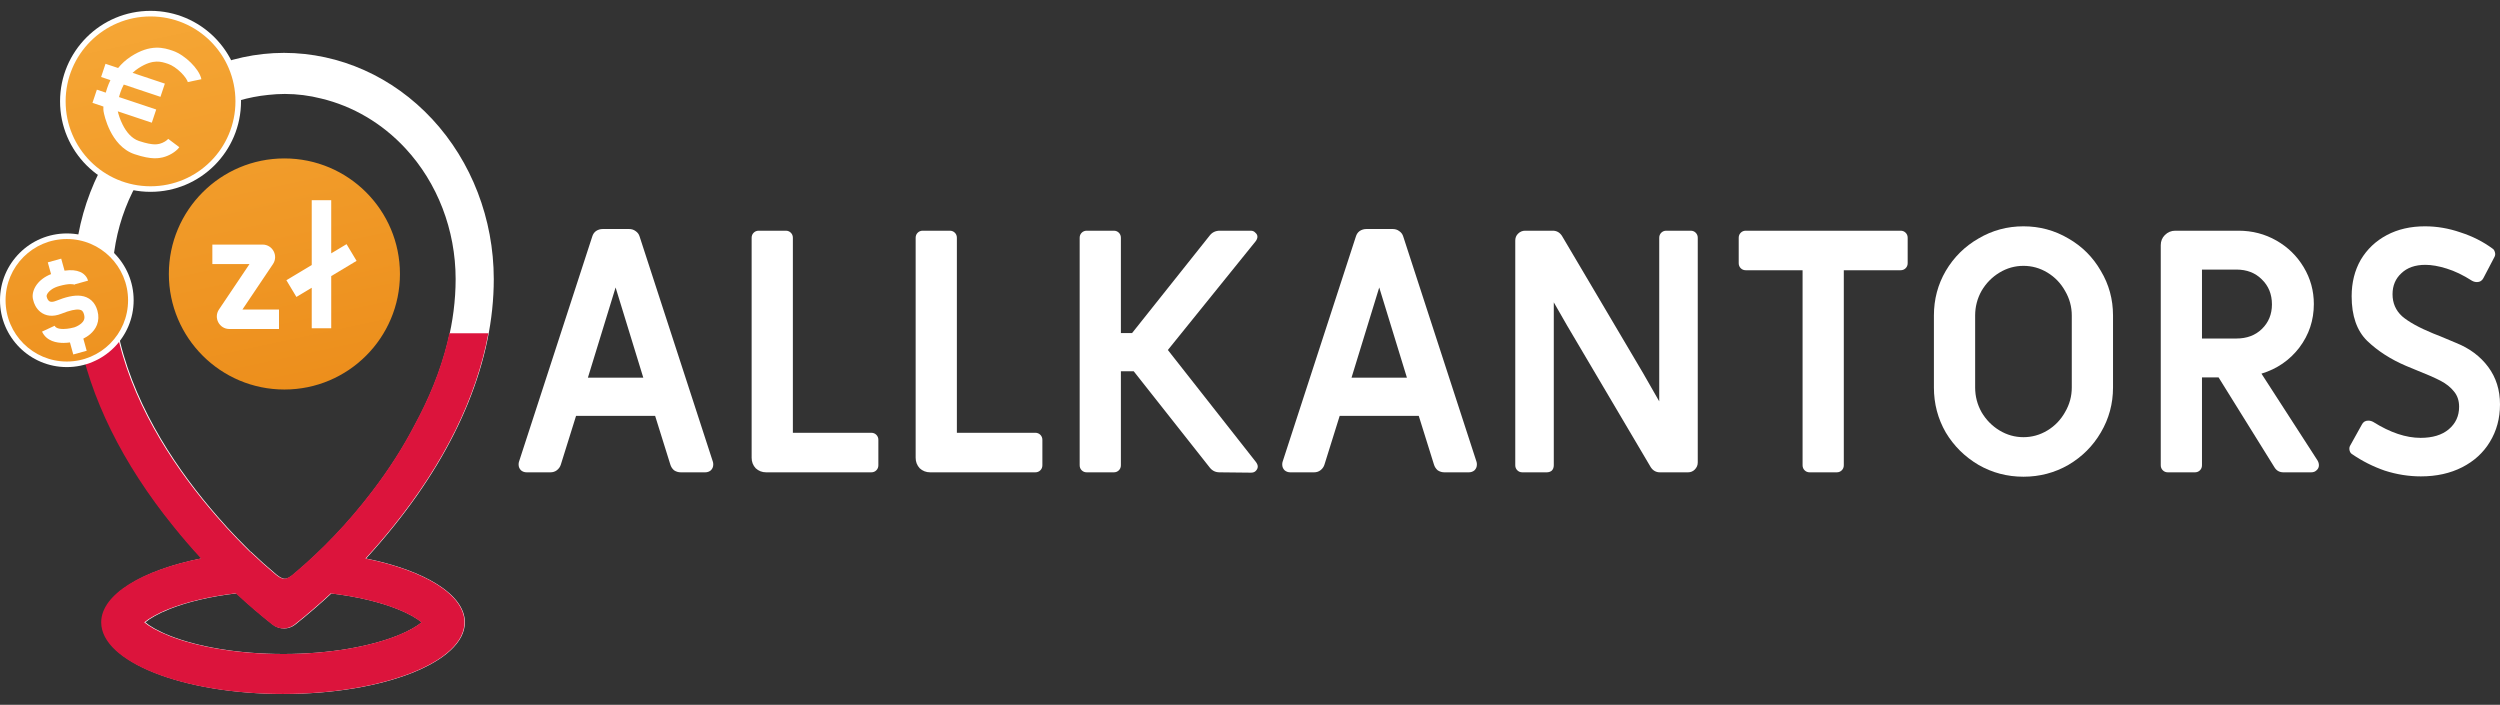
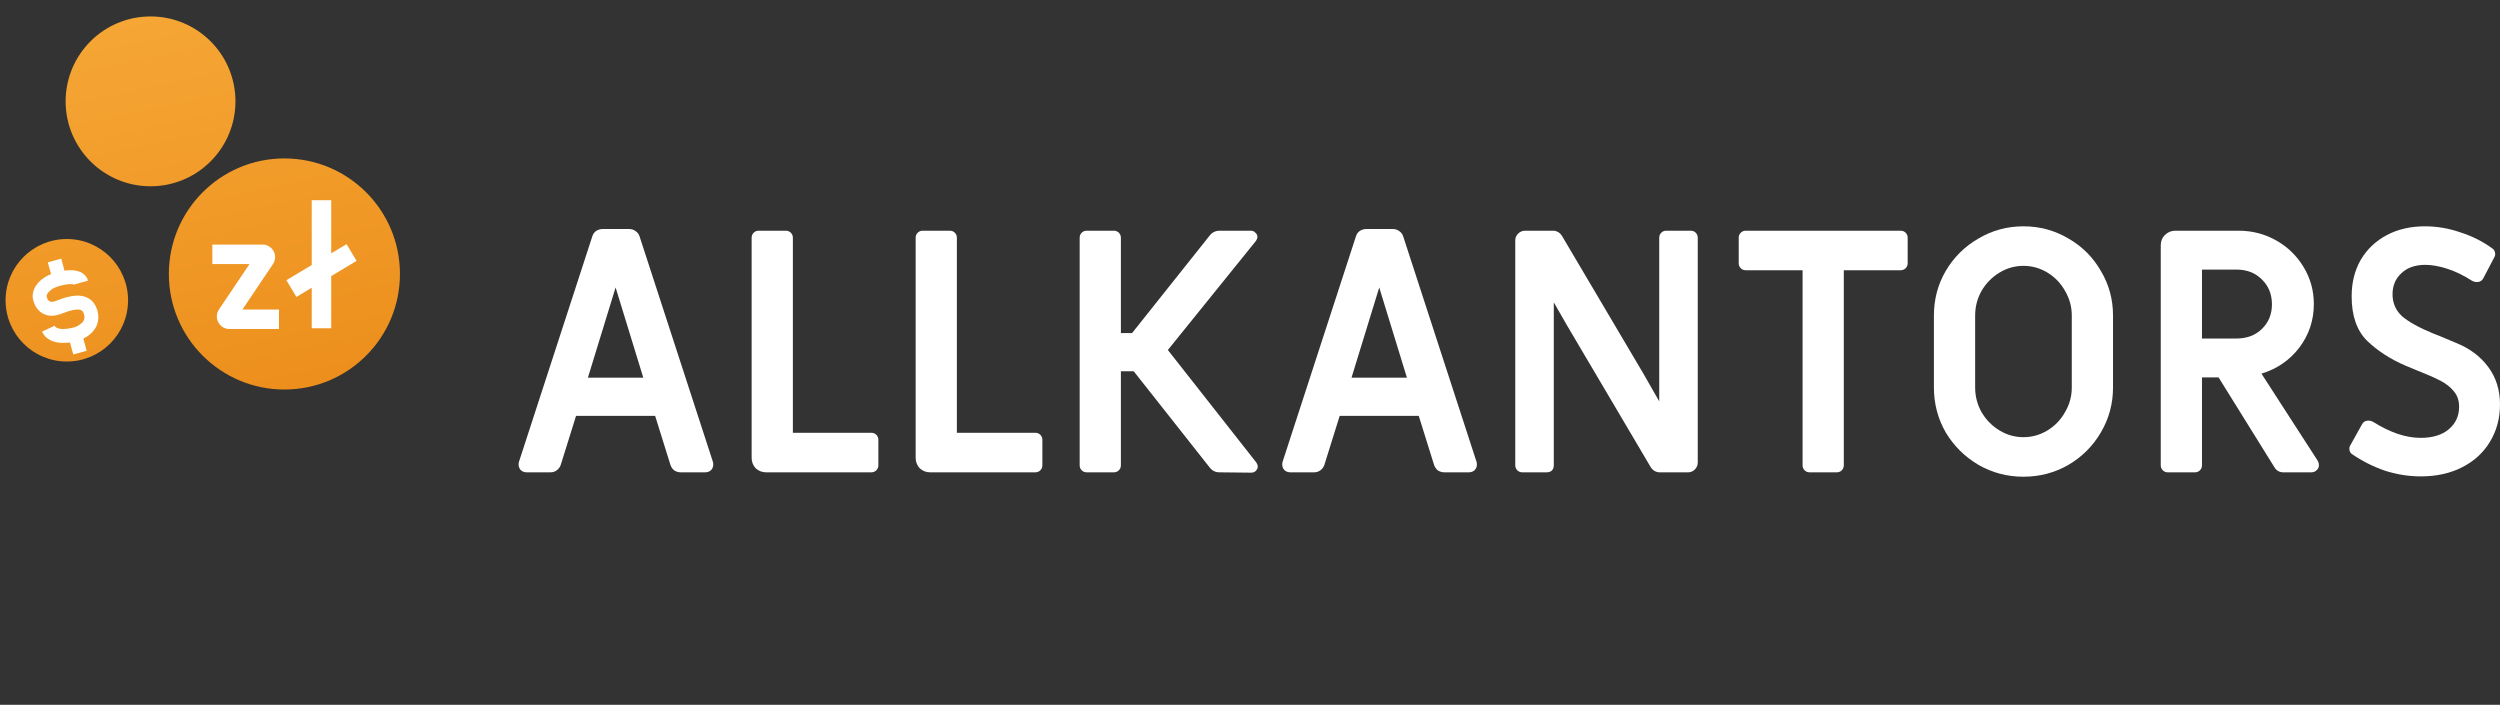
<svg xmlns="http://www.w3.org/2000/svg" width="188" height="53" viewBox="0 0 188 53" fill="none">
  <rect x="0" y="0" width="188" height="53" fill="#333333" stroke="none" />
  <path d="M182.054 35.824C181.139 35.824 180.232 35.68 179.335 35.392C178.454 35.087 177.632 34.672 176.87 34.147C176.785 34.096 176.726 34.011 176.692 33.892C176.658 33.757 176.666 33.638 176.717 33.537L177.607 31.936C177.708 31.732 177.869 31.631 178.089 31.631C178.225 31.631 178.352 31.665 178.471 31.732C179.741 32.529 180.927 32.927 182.028 32.927C182.926 32.927 183.629 32.715 184.137 32.291C184.663 31.851 184.925 31.283 184.925 30.589C184.925 30.131 184.798 29.75 184.544 29.445C184.29 29.123 183.951 28.852 183.527 28.632C183.104 28.412 182.486 28.141 181.672 27.819L180.935 27.514C179.783 27.023 178.809 26.396 178.013 25.634C177.234 24.871 176.844 23.753 176.844 22.279C176.844 21.246 177.073 20.331 177.53 19.535C178.005 18.738 178.657 18.12 179.487 17.68C180.317 17.239 181.274 17.019 182.359 17.019C183.256 17.019 184.146 17.171 185.027 17.476C185.925 17.764 186.729 18.171 187.441 18.696C187.526 18.747 187.585 18.84 187.619 18.976C187.653 19.094 187.644 19.204 187.593 19.306L186.755 20.907C186.653 21.11 186.492 21.212 186.272 21.212C186.136 21.212 186.009 21.178 185.891 21.11C185.23 20.687 184.595 20.382 183.985 20.195C183.392 20.009 182.858 19.916 182.384 19.916C181.622 19.916 181.02 20.128 180.58 20.551C180.139 20.958 179.919 21.483 179.919 22.127C179.919 22.787 180.156 23.338 180.631 23.778C181.122 24.202 181.901 24.634 182.968 25.074C183.121 25.125 183.697 25.362 184.696 25.786C185.713 26.192 186.518 26.794 187.111 27.59C187.704 28.386 188 29.327 188 30.411C188 31.461 187.746 32.401 187.238 33.232C186.746 34.045 186.052 34.68 185.154 35.138C184.256 35.595 183.223 35.824 182.054 35.824Z" fill="white" />
  <path d="M163.023 35.519C162.87 35.519 162.743 35.468 162.642 35.366C162.54 35.265 162.489 35.138 162.489 34.985V18.442C162.489 18.137 162.591 17.883 162.794 17.68C163.014 17.459 163.277 17.349 163.582 17.349H168.334C169.367 17.349 170.316 17.595 171.18 18.086C172.044 18.577 172.73 19.247 173.238 20.094C173.747 20.941 174.001 21.864 174.001 22.864C174.001 24.083 173.637 25.176 172.908 26.142C172.18 27.09 171.231 27.743 170.062 28.098L174.28 34.629C174.348 34.748 174.382 34.867 174.382 34.985C174.382 35.138 174.323 35.265 174.204 35.366C174.102 35.468 173.967 35.519 173.798 35.519H171.714C171.426 35.519 171.205 35.4 171.053 35.163L166.835 28.378H165.589V34.985C165.589 35.138 165.539 35.265 165.437 35.366C165.335 35.468 165.208 35.519 165.056 35.519H163.023ZM168.181 25.456C168.961 25.456 169.596 25.218 170.087 24.744C170.596 24.253 170.85 23.634 170.85 22.889C170.85 22.127 170.596 21.5 170.087 21.009C169.596 20.517 168.961 20.272 168.181 20.272H165.589V25.456H168.181Z" fill="white" />
  <path d="M152.164 35.849C150.945 35.849 149.818 35.553 148.785 34.96C147.751 34.35 146.93 33.537 146.32 32.52C145.727 31.487 145.43 30.36 145.43 29.14V23.728C145.43 22.508 145.727 21.39 146.32 20.373C146.93 19.34 147.751 18.527 148.785 17.934C149.818 17.324 150.945 17.019 152.164 17.019C153.384 17.019 154.511 17.324 155.544 17.934C156.578 18.527 157.391 19.34 157.984 20.373C158.594 21.39 158.899 22.508 158.899 23.728V29.14C158.899 30.36 158.594 31.487 157.984 32.52C157.391 33.537 156.578 34.35 155.544 34.96C154.511 35.553 153.384 35.849 152.164 35.849ZM152.164 32.876C152.808 32.876 153.41 32.706 153.969 32.368C154.528 32.029 154.968 31.571 155.29 30.995C155.629 30.419 155.798 29.801 155.798 29.14V23.728C155.798 23.067 155.629 22.448 155.29 21.872C154.968 21.297 154.528 20.839 153.969 20.5C153.41 20.161 152.808 19.992 152.164 19.992C151.521 19.992 150.919 20.161 150.36 20.5C149.801 20.839 149.352 21.297 149.013 21.872C148.691 22.448 148.531 23.067 148.531 23.728V29.14C148.531 29.801 148.691 30.419 149.013 30.995C149.352 31.571 149.801 32.029 150.36 32.368C150.919 32.706 151.521 32.876 152.164 32.876Z" fill="white" />
  <path d="M136.088 35.519C135.935 35.519 135.808 35.468 135.707 35.366C135.605 35.265 135.554 35.138 135.554 34.985V20.322H131.285C131.132 20.322 131.005 20.272 130.904 20.17C130.802 20.068 130.751 19.941 130.751 19.789V17.883C130.751 17.73 130.802 17.603 130.904 17.502C131.005 17.4 131.132 17.349 131.285 17.349H142.924C143.076 17.349 143.203 17.4 143.305 17.502C143.406 17.603 143.457 17.73 143.457 17.883V19.789C143.457 19.941 143.406 20.068 143.305 20.17C143.203 20.272 143.076 20.322 142.924 20.322H138.654V34.985C138.654 35.138 138.604 35.265 138.502 35.366C138.4 35.468 138.273 35.519 138.121 35.519H136.088Z" fill="white" />
  <path d="M114.482 35.519C114.33 35.519 114.203 35.468 114.101 35.366C113.999 35.265 113.948 35.138 113.948 34.985V18.086C113.948 17.883 114.016 17.713 114.152 17.578C114.304 17.425 114.482 17.349 114.685 17.349H116.769C117.057 17.349 117.286 17.476 117.455 17.73L123.554 28.048L124.774 30.182V17.883C124.774 17.73 124.825 17.603 124.926 17.502C125.028 17.4 125.155 17.349 125.308 17.349H127.137C127.29 17.349 127.417 17.4 127.518 17.502C127.62 17.603 127.671 17.73 127.671 17.883V34.782C127.671 34.985 127.595 35.163 127.442 35.315C127.307 35.451 127.137 35.519 126.934 35.519H124.825C124.537 35.519 124.308 35.392 124.139 35.138L117.836 24.465L116.845 22.736V34.985C116.845 35.154 116.795 35.29 116.693 35.392C116.591 35.476 116.464 35.519 116.312 35.519H114.482Z" fill="white" />
  <path d="M97.034 35.519C96.865 35.519 96.721 35.468 96.602 35.366C96.484 35.248 96.424 35.104 96.424 34.934C96.424 34.849 96.433 34.782 96.45 34.731L101.964 17.781C102.015 17.612 102.108 17.476 102.244 17.375C102.396 17.273 102.566 17.222 102.752 17.222H104.734C104.92 17.222 105.081 17.273 105.217 17.375C105.369 17.476 105.471 17.612 105.522 17.781L111.036 34.731C111.053 34.782 111.062 34.849 111.062 34.934C111.062 35.104 111.002 35.248 110.884 35.366C110.765 35.468 110.621 35.519 110.452 35.519H108.622C108.436 35.519 108.266 35.468 108.114 35.366C107.978 35.248 107.885 35.104 107.834 34.934L106.691 31.275H100.744L99.601 34.934C99.55 35.104 99.448 35.248 99.296 35.366C99.16 35.468 98.999 35.519 98.813 35.519H97.034ZM105.801 28.403L103.718 21.618L101.634 28.403H105.801Z" fill="white" />
  <path d="M91.711 35.519C91.406 35.519 91.161 35.4 90.975 35.163L85.257 27.921H84.291V34.985C84.291 35.138 84.24 35.265 84.139 35.366C84.037 35.468 83.91 35.519 83.757 35.519H81.725C81.572 35.519 81.445 35.468 81.343 35.366C81.242 35.265 81.191 35.138 81.191 34.985V17.883C81.191 17.73 81.242 17.603 81.343 17.502C81.445 17.4 81.572 17.349 81.725 17.349H83.757C83.91 17.349 84.037 17.4 84.139 17.502C84.24 17.603 84.291 17.73 84.291 17.883V25.049H85.13L90.975 17.705C91.161 17.468 91.415 17.349 91.737 17.349H94.049C94.202 17.349 94.32 17.4 94.405 17.502C94.507 17.586 94.558 17.688 94.558 17.807C94.558 17.908 94.515 18.018 94.43 18.137L87.823 26.32L94.456 34.756C94.541 34.875 94.583 34.985 94.583 35.087C94.583 35.205 94.532 35.315 94.43 35.417C94.346 35.502 94.227 35.544 94.075 35.544L91.711 35.519Z" fill="white" />
  <path d="M69.95 35.519C69.645 35.519 69.382 35.417 69.162 35.214C68.959 34.993 68.857 34.731 68.857 34.426V17.883C68.857 17.73 68.908 17.603 69.01 17.502C69.111 17.4 69.238 17.349 69.391 17.349H71.424C71.576 17.349 71.703 17.4 71.805 17.502C71.907 17.603 71.957 17.73 71.957 17.883V32.545H77.853C78.005 32.545 78.132 32.596 78.234 32.698C78.336 32.8 78.387 32.927 78.387 33.079V34.985C78.387 35.138 78.336 35.265 78.234 35.366C78.132 35.468 78.005 35.519 77.853 35.519H69.95Z" fill="white" />
  <path d="M57.616 35.519C57.311 35.519 57.049 35.417 56.828 35.214C56.625 34.993 56.523 34.731 56.523 34.426V17.883C56.523 17.73 56.574 17.603 56.676 17.502C56.778 17.4 56.905 17.349 57.057 17.349H59.09C59.242 17.349 59.37 17.4 59.471 17.502C59.573 17.603 59.624 17.73 59.624 17.883V32.545H65.519C65.672 32.545 65.799 32.596 65.9 32.698C66.002 32.8 66.053 32.927 66.053 33.079V34.985C66.053 35.138 66.002 35.265 65.9 35.366C65.799 35.468 65.672 35.519 65.519 35.519H57.616Z" fill="white" />
  <path d="M39.609 35.519C39.44 35.519 39.296 35.468 39.177 35.366C39.059 35.248 38.999 35.104 38.999 34.934C38.999 34.849 39.008 34.782 39.025 34.731L44.539 17.781C44.59 17.612 44.683 17.476 44.819 17.375C44.971 17.273 45.141 17.222 45.327 17.222H47.309C47.495 17.222 47.656 17.273 47.792 17.375C47.944 17.476 48.046 17.612 48.097 17.781L53.611 34.731C53.628 34.782 53.637 34.849 53.637 34.934C53.637 35.104 53.577 35.248 53.459 35.366C53.34 35.468 53.196 35.519 53.027 35.519H51.197C51.011 35.519 50.841 35.468 50.689 35.366C50.553 35.248 50.46 35.104 50.409 34.934L49.266 31.275H43.319L42.176 34.934C42.125 35.104 42.023 35.248 41.871 35.366C41.735 35.468 41.574 35.519 41.388 35.519H39.609ZM48.376 28.403L46.293 21.618L44.209 28.403H48.376Z" fill="white" />
-   <path fill-rule="evenodd" clip-rule="evenodd" d="M10.205 8.961C13.163 5.774 17.173 3.981 21.356 3.976C25.538 3.981 29.549 5.774 32.506 8.961C35.464 12.148 37.127 16.469 37.132 20.977L37.132 20.986L37.132 20.989C37.132 27.055 34.524 33.484 29.603 39.583C28.936 40.414 28.244 41.221 27.528 42.001C31.94 42.893 34.96 44.707 34.96 46.8C34.96 49.775 28.856 52.187 21.326 52.187C13.796 52.187 7.692 49.775 7.692 46.8C7.692 44.699 10.736 42.878 15.178 41.99C14.464 41.213 13.774 40.411 13.109 39.583C8.181 33.484 5.579 27.055 5.579 20.989L5.579 20.986L5.579 20.977C5.584 16.469 7.248 12.148 10.205 8.961ZM20.54 46.982C19.595 46.233 18.678 45.444 17.791 44.62C15.81 44.852 14.097 45.269 12.79 45.786C11.873 46.148 11.274 46.513 10.928 46.8C11.274 47.087 11.873 47.451 12.79 47.814C14.825 48.618 17.841 49.181 21.326 49.181C24.81 49.181 27.827 48.618 29.862 47.814C30.779 47.451 31.377 47.087 31.723 46.8C31.377 46.513 30.779 46.148 29.862 45.786C28.568 45.275 26.877 44.861 24.921 44.627C24.038 45.449 23.126 46.235 22.186 46.982C21.945 47.164 21.657 47.262 21.363 47.262C21.069 47.262 20.781 47.164 20.54 46.982ZM18.882 41.499C19.495 42.086 20.125 42.651 20.771 43.191C20.964 43.344 21.193 43.522 21.428 43.522C21.662 43.522 21.891 43.344 22.084 43.191C24.252 41.374 26.235 39.289 27.997 36.974C29.258 35.327 30.328 33.651 31.201 31.966C32.254 30.03 33.133 27.933 33.675 25.721H33.672C34.048 24.192 34.263 22.607 34.264 20.983C34.262 17.296 32.903 13.76 30.483 11.153C28.735 9.269 26.536 7.981 24.16 7.411C23.268 7.184 22.35 7.066 21.422 7.065C21.003 7.066 20.586 7.09 20.172 7.137C17.183 7.434 14.369 8.847 12.229 11.153C9.809 13.76 8.449 17.296 8.448 20.983C8.448 22.607 8.663 24.192 9.039 25.721H9.036C10.312 30.927 13.451 35.495 16.341 38.818C16.831 39.386 17.335 39.938 17.852 40.474C18.201 40.838 18.54 41.181 18.864 41.5C18.87 41.5 18.876 41.499 18.882 41.499ZM32.016 46.501C32.016 46.501 32.014 46.505 32.009 46.512C32.013 46.505 32.015 46.501 32.016 46.501ZM10.636 46.501C10.636 46.501 10.639 46.505 10.643 46.512C10.638 46.505 10.636 46.501 10.636 46.501ZM10.636 47.099C10.636 47.099 10.638 47.095 10.643 47.088C10.639 47.095 10.636 47.099 10.636 47.099ZM32.009 47.088C32.014 47.095 32.016 47.099 32.016 47.099C32.015 47.099 32.013 47.095 32.009 47.088Z" fill="white" />
-   <path fill-rule="evenodd" clip-rule="evenodd" d="M5.873 25.06C6.761 29.883 9.192 34.833 13.038 39.583C13.704 40.411 14.395 41.213 15.11 41.99C10.661 42.878 7.61 44.699 7.61 46.8C7.61 49.775 13.726 52.187 21.27 52.187C28.814 52.187 34.93 49.775 34.93 46.8C34.93 44.707 31.904 42.893 27.484 42.001C28.201 41.221 28.895 40.414 29.563 39.583C33.403 34.833 35.837 29.883 36.726 25.06H33.792C33.745 25.282 33.694 25.502 33.64 25.721H33.643C33.099 27.934 32.219 30.031 31.163 31.967C30.289 33.652 29.217 35.327 27.954 36.974C26.188 39.289 24.201 41.374 22.029 43.191C21.837 43.344 21.607 43.522 21.372 43.522C21.137 43.522 20.907 43.344 20.715 43.191C20.067 42.651 19.436 42.086 18.822 41.499L18.804 41.5C18.48 41.182 18.141 40.84 17.793 40.477C17.272 39.939 16.765 39.385 16.273 38.814C13.378 35.492 10.235 30.925 8.957 25.721H8.96C8.906 25.502 8.855 25.282 8.808 25.06H5.873ZM17.729 44.62C18.617 45.444 19.536 46.233 20.483 46.982C20.724 47.164 21.012 47.262 21.307 47.262C21.602 47.262 21.89 47.164 22.132 46.982C23.074 46.235 23.988 45.449 24.872 44.627C26.833 44.861 28.529 45.275 29.826 45.787C30.744 46.148 31.344 46.513 31.691 46.8C31.344 47.087 30.744 47.451 29.826 47.813C27.786 48.618 24.762 49.181 21.27 49.181C17.778 49.181 14.754 48.618 12.714 47.813C11.796 47.451 11.197 47.087 10.849 46.8C11.197 46.513 11.796 46.148 12.714 45.787C14.025 45.27 15.742 44.852 17.729 44.62ZM31.987 46.499C31.987 46.499 31.985 46.502 31.98 46.51C31.984 46.502 31.986 46.499 31.987 46.499ZM10.56 46.51C10.556 46.502 10.554 46.499 10.554 46.499C10.553 46.499 10.554 46.501 10.557 46.504C10.557 46.506 10.559 46.508 10.56 46.51ZM10.56 47.09C10.555 47.097 10.553 47.101 10.554 47.101C10.554 47.101 10.555 47.1 10.556 47.097L10.559 47.093L10.56 47.09ZM31.98 47.09C31.985 47.097 31.987 47.101 31.987 47.101C31.986 47.101 31.984 47.097 31.98 47.09Z" fill="#DC143C" />
-   <path d="M18.125 7.621C18.125 11.379 15.078 14.426 11.32 14.426C7.562 14.426 4.516 11.379 4.516 7.621C4.516 3.863 7.562 0.816 11.32 0.816C15.078 0.816 18.125 3.863 18.125 7.621Z" fill="white" />
-   <path d="M10.05 22.58C10.05 25.355 7.8 27.605 5.025 27.605C2.25 27.605 0 25.355 0 22.58C0 19.805 2.25 17.555 5.025 17.555C7.8 17.555 10.05 19.805 10.05 22.58Z" fill="white" />
  <path fill-rule="evenodd" clip-rule="evenodd" d="M17.706 7.622C17.706 11.149 14.847 14.008 11.32 14.008C7.794 14.008 4.935 11.149 4.935 7.622C4.935 4.095 7.794 1.236 11.32 1.236C14.847 1.236 17.706 4.095 17.706 7.622ZM30.076 20.603C30.076 25.402 26.186 29.292 21.387 29.292C16.588 29.292 12.698 25.402 12.698 20.603C12.698 15.804 16.588 11.914 21.387 11.914C26.186 11.914 30.076 15.804 30.076 20.603ZM5.025 27.187C7.569 27.187 9.631 25.125 9.631 22.581C9.631 20.037 7.569 17.974 5.025 17.974C2.481 17.974 0.419 20.037 0.419 22.581C0.419 25.125 2.481 27.187 5.025 27.187Z" fill="url(#paint0_linear_1287_14437)" />
  <path fill-rule="evenodd" clip-rule="evenodd" d="M3.594 19.729L4.603 19.45L4.853 20.353C5.354 20.281 5.733 20.322 6.023 20.448C6.471 20.643 6.589 20.989 6.62 21.105L5.612 21.384C5.612 21.386 5.614 21.391 5.616 21.397C5.62 21.405 5.624 21.412 5.627 21.417C5.63 21.421 5.632 21.423 5.633 21.424C5.63 21.422 5.622 21.416 5.605 21.408C5.522 21.372 5.221 21.297 4.468 21.506C3.99 21.638 3.735 21.85 3.612 22.017C3.512 22.152 3.504 22.239 3.502 22.262C3.502 22.266 3.502 22.268 3.501 22.268C3.501 22.268 3.501 22.267 3.5 22.266L3.51 22.294L3.518 22.332C3.536 22.427 3.598 22.564 3.689 22.636C3.726 22.666 3.772 22.689 3.841 22.696C3.913 22.704 4.036 22.696 4.225 22.62C4.901 22.35 5.546 22.175 6.092 22.246C6.38 22.283 6.654 22.391 6.881 22.597C7.104 22.801 7.246 23.069 7.328 23.367C7.436 23.755 7.413 24.112 7.294 24.424C7.177 24.728 6.98 24.958 6.785 25.126C6.612 25.274 6.428 25.385 6.267 25.465L6.519 26.377L5.51 26.656L5.26 25.751C5.11 25.771 4.943 25.786 4.771 25.787C4.284 25.788 3.503 25.673 3.161 24.937L4.11 24.496C4.173 24.631 4.354 24.741 4.767 24.74C5.142 24.738 5.503 24.639 5.573 24.62C5.573 24.62 5.575 24.62 5.578 24.619C5.581 24.618 5.585 24.616 5.591 24.614C5.602 24.611 5.617 24.606 5.635 24.599C5.671 24.586 5.718 24.567 5.771 24.542C5.879 24.491 5.999 24.421 6.103 24.332C6.206 24.243 6.278 24.148 6.316 24.049C6.352 23.956 6.37 23.83 6.319 23.646C6.275 23.487 6.219 23.41 6.175 23.371C6.135 23.334 6.072 23.299 5.957 23.284C5.696 23.25 5.265 23.332 4.614 23.593C3.973 23.849 3.43 23.769 3.036 23.455C2.702 23.188 2.552 22.812 2.498 22.568C2.38 22.184 2.512 21.742 2.77 21.393C3.002 21.081 3.356 20.805 3.839 20.613L3.594 19.729Z" fill="white" />
  <path fill-rule="evenodd" clip-rule="evenodd" d="M23.442 19.93V15.055H24.908V19.052L26.061 18.36L26.814 19.617L24.908 20.761V24.686H23.442V21.639L22.29 22.33L21.536 21.073L23.442 19.93ZM18.763 19.857H15.969V18.392H19.745C20.5 18.392 20.948 19.234 20.527 19.86L18.232 23.275H20.981V24.741H17.249C16.495 24.741 16.046 23.899 16.467 23.273L18.763 19.857Z" fill="white" />
-   <path fill-rule="evenodd" clip-rule="evenodd" d="M12.958 3.805L12.971 3.809C13.477 3.978 13.972 4.338 14.348 4.709C14.54 4.898 14.712 5.102 14.849 5.305C14.98 5.501 15.098 5.727 15.146 5.957L14.122 6.171C14.113 6.128 14.075 6.031 13.979 5.888C13.888 5.753 13.763 5.602 13.612 5.454C13.305 5.15 12.942 4.903 12.639 4.802C12.353 4.706 12.089 4.622 11.759 4.632C11.435 4.643 11.001 4.748 10.418 5.125C10.253 5.232 10.104 5.351 9.97 5.478L12.397 6.289L12.066 7.282L9.308 6.36C9.2 6.563 9.115 6.768 9.047 6.968C9.008 7.082 8.975 7.193 8.948 7.299L11.747 8.234L11.416 9.227L8.856 8.372C8.908 8.589 9.02 8.97 9.217 9.363C9.496 9.924 9.899 10.416 10.448 10.601C11.044 10.8 11.405 10.85 11.617 10.855C11.769 10.859 11.834 10.846 11.913 10.83C11.942 10.824 11.973 10.817 12.011 10.811C12.289 10.739 12.559 10.561 12.649 10.442L13.486 11.07C13.211 11.437 12.69 11.725 12.237 11.834L12.213 11.84L12.188 11.843C12.188 11.843 12.185 11.844 12.178 11.845C12.17 11.847 12.162 11.848 12.15 11.851L12.141 11.852C12.109 11.859 12.064 11.868 12.01 11.877C11.9 11.894 11.763 11.906 11.589 11.902C11.245 11.893 10.779 11.816 10.116 11.594L10.115 11.594C9.179 11.279 8.609 10.491 8.28 9.831C7.947 9.163 7.808 8.525 7.783 8.344C7.771 8.264 7.769 8.148 7.777 8.012L6.953 7.736L7.285 6.743L7.953 6.967C7.983 6.858 8.017 6.745 8.056 6.631C8.122 6.436 8.204 6.232 8.304 6.025L7.603 5.791L7.934 4.798L8.882 5.114C9.141 4.797 9.459 4.498 9.85 4.246C10.565 3.784 11.18 3.604 11.725 3.586C12.254 3.569 12.671 3.709 12.958 3.805Z" fill="white" />
  <defs>
    <linearGradient id="paint0_linear_1287_14437" x1="290.982" y1="98.957" x2="251.426" y2="-85.613" gradientUnits="userSpaceOnUse">
      <stop offset="0.365" stop-color="#E23131" />
      <stop offset="0.615" stop-color="#EA8815" />
      <stop offset="1" stop-color="#FFC152" />
    </linearGradient>
  </defs>
</svg>